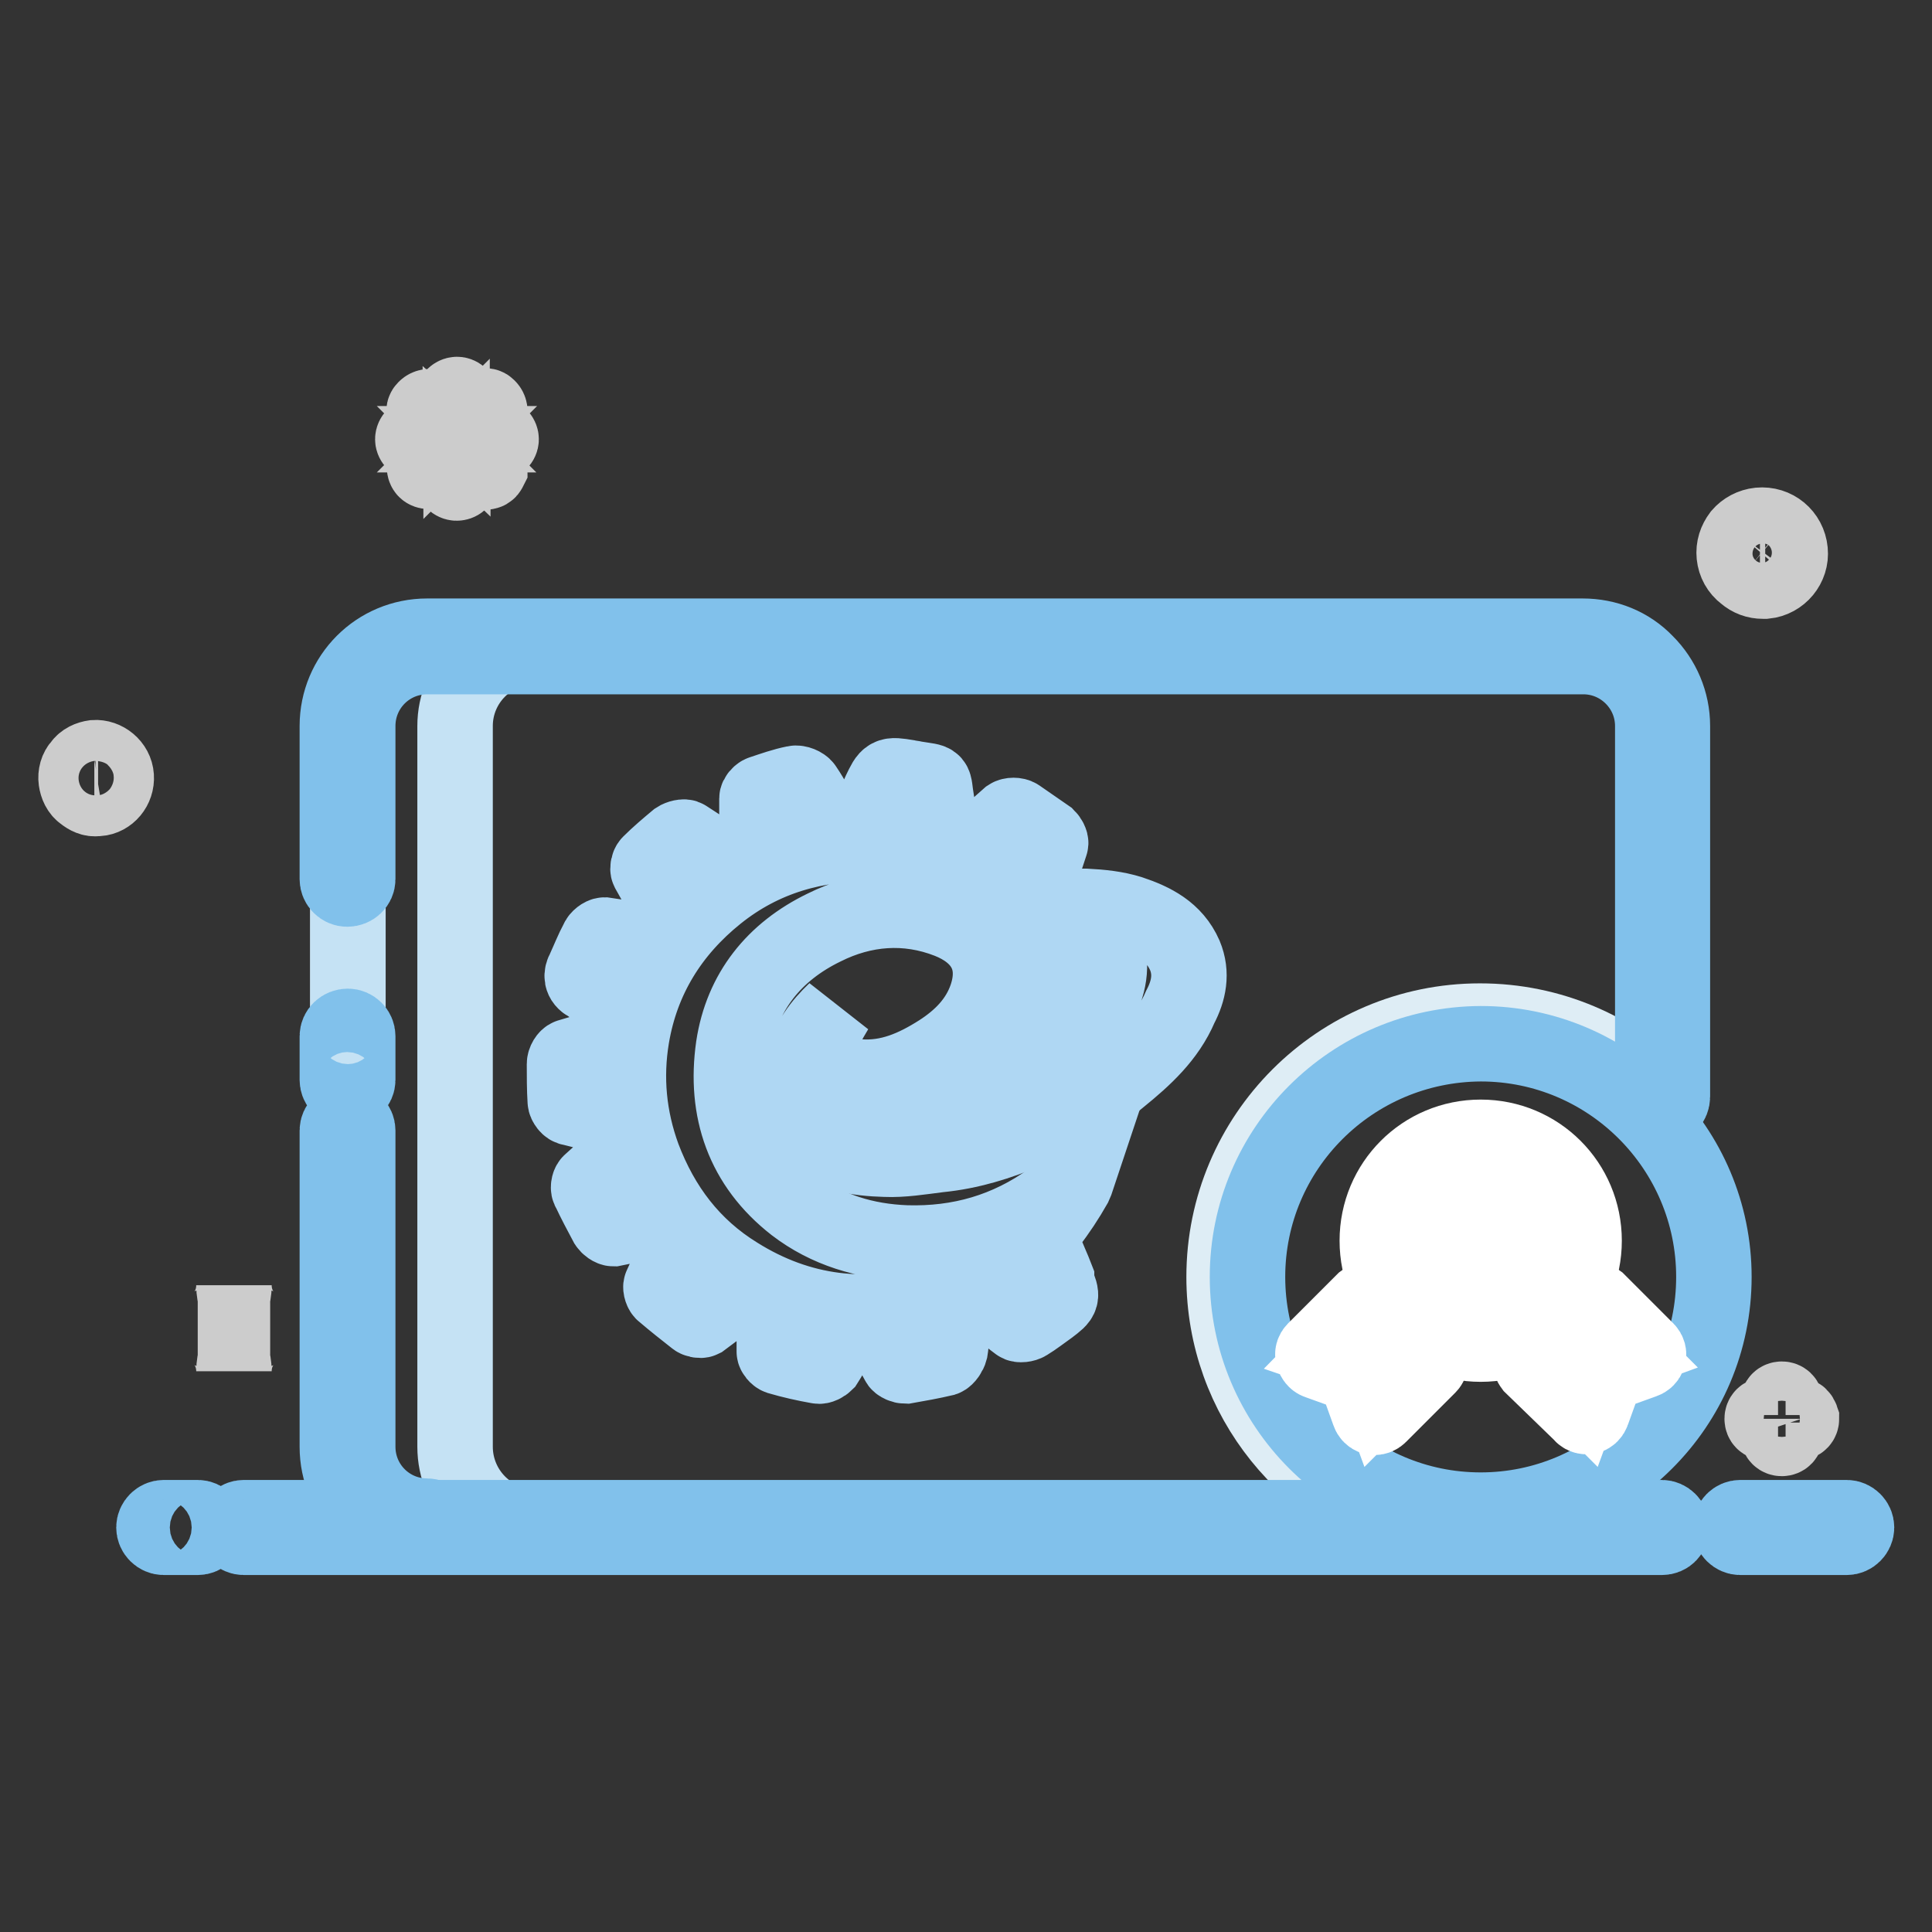
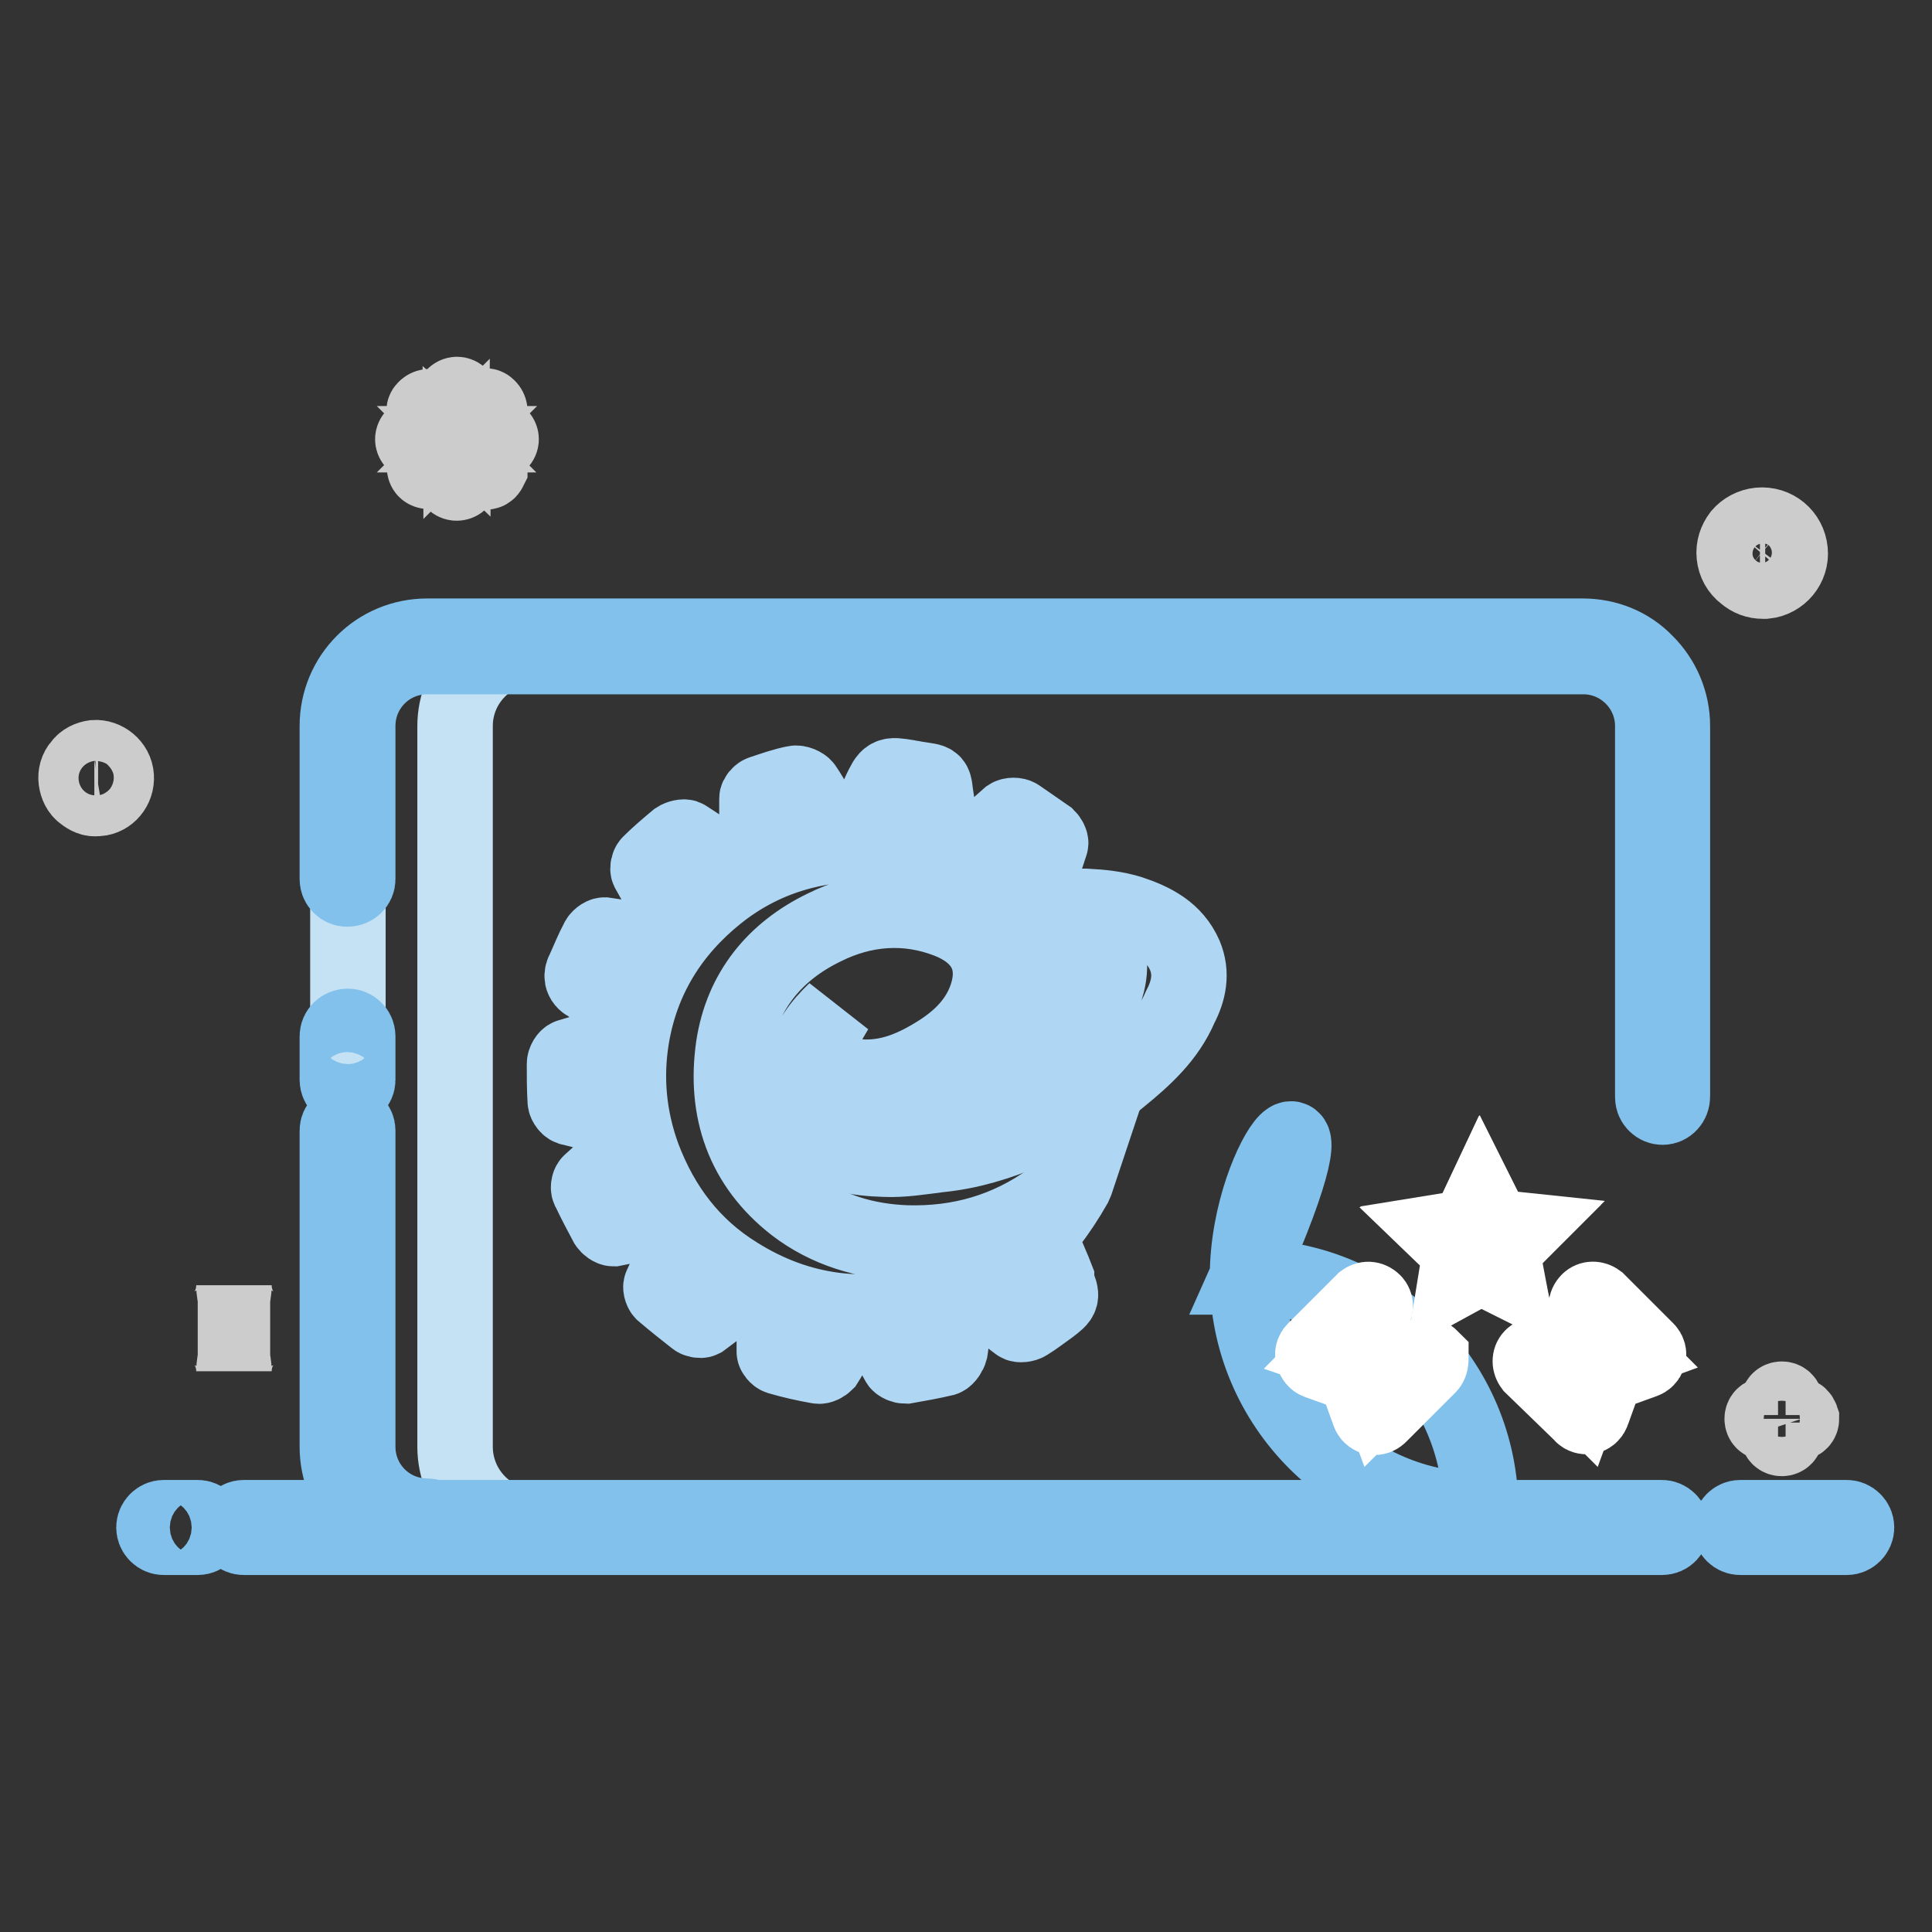
<svg xmlns="http://www.w3.org/2000/svg" version="1.1" x="0px" y="0px" viewBox="0 0 256 256" enable-background="new 0 0 256 256" xml:space="preserve">
  <rect x="0" y="0" width="256" height="256" fill="#333333" stroke="none" />
  <g>
-     <path stroke-width="10" fill-opacity="0" stroke="#deedf5" d="M162.2,169.2c0-18.7,15.2-33.9,33.9-33.9c9.4,0,17.9,3.8,24.1,10V96.2c0-5.8-4.7-10.5-10.5-10.5l0,0H56.6 c-5.8,0-10.5,4.7-10.5,10.5v95.5c0,5.8,4.7,10.5,10.5,10.5h131.7C173.4,198.7,162.2,185.3,162.2,169.2L162.2,169.2z" />
-     <path stroke-width="10" fill-opacity="0" stroke="#81c1eb" d="M165.3,169.2c0,17,13.8,30.9,30.9,30.9c17,0,30.9-13.8,30.9-30.9c0-17-13.8-30.9-30.9-30.9 C179.1,138.4,165.3,152.2,165.3,169.2C165.3,169.2,165.3,169.2,165.3,169.2L165.3,169.2z" />
+     <path stroke-width="10" fill-opacity="0" stroke="#81c1eb" d="M165.3,169.2c0,17,13.8,30.9,30.9,30.9c0-17-13.8-30.9-30.9-30.9 C179.1,138.4,165.3,152.2,165.3,169.2C165.3,169.2,165.3,169.2,165.3,169.2L165.3,169.2z" />
    <path stroke-width="10" fill-opacity="0" stroke="#c5e2f4" d="M60.3,191.7V96.2c0-5.8,4.7-10.5,10.5-10.5H56.6c-5.8,0-10.5,4.7-10.5,10.5v95.5c0,5.8,4.7,10.5,10.5,10.5 h14.2C65,202.3,60.3,197.5,60.3,191.7z" />
    <path stroke-width="10" fill-opacity="0" stroke="#81c1eb" d="M56.6,203.6c-6.6,0-11.9-5.3-11.9-11.9v-41.9c0-0.7,0.6-1.3,1.4-1.3c0.7,0,1.3,0.6,1.3,1.3v41.9 c0,5.1,4.1,9.2,9.2,9.2c0.7,0,1.3,0.6,1.3,1.4C57.9,203,57.3,203.6,56.6,203.6L56.6,203.6z M46,144.4c-0.7,0-1.3-0.6-1.3-1.3l0,0 v-5.8c0-0.7,0.6-1.3,1.4-1.3c0.7,0,1.3,0.6,1.3,1.3v5.8C47.4,143.8,46.8,144.4,46,144.4C46,144.4,46,144.4,46,144.4z M220.3,146.7 c-0.7,0-1.3-0.6-1.3-1.3V96.2c0-2.5-1-4.8-2.7-6.5c-1.7-1.7-4-2.7-6.5-2.7H56.6c-5.1,0-9.2,4.1-9.2,9.2v20.3c0,0.7-0.6,1.3-1.4,1.3 c-0.7,0-1.3-0.6-1.3-1.3V96.2c0-6.6,5.3-11.9,11.9-11.9h153.1c3.2,0,6.2,1.2,8.4,3.5c2.2,2.2,3.5,5.2,3.5,8.4v49.1 C221.6,146.1,221,146.7,220.3,146.7z" />
    <path stroke-width="10" fill-opacity="0" stroke="#81c1eb" d="M244.7,203.7h-14.1c-0.7,0-1.3-0.6-1.3-1.3c0-0.7,0.6-1.3,1.3-1.3c0,0,0,0,0,0h14.1c0.7,0,1.3,0.6,1.3,1.3 C246,203.1,245.4,203.7,244.7,203.7C244.7,203.7,244.7,203.7,244.7,203.7z M220.2,203.7H32.3c-0.7,0-1.3-0.6-1.3-1.3 c0-0.7,0.6-1.3,1.3-1.3c0,0,0,0,0,0h187.9c0.7,0,1.3,0.6,1.3,1.3S221,203.7,220.2,203.7L220.2,203.7z M26.2,203.7h-4.5 c-0.7,0-1.3-0.6-1.3-1.3c0-0.7,0.6-1.3,1.3-1.3c0,0,0,0,0,0h4.5c0.7,0,1.3,0.6,1.3,1.3C27.5,203.1,26.9,203.7,26.2,203.7 C26.2,203.7,26.2,203.7,26.2,203.7z" />
    <path stroke-width="10" fill-opacity="0" stroke="#cccccc" d="M15.4,102.9c-0.1-1.5-1.5-2.6-2.9-2.5c-0.7,0.1-1.4,0.4-1.8,1c-0.5,0.5-0.7,1.3-0.6,2 c0.1,0.7,0.4,1.4,1,1.8c0.5,0.4,1.1,0.7,1.7,0.6h0.2C14.4,105.7,15.5,104.4,15.4,102.9z M13.7,105.1c-0.8,0.4-1.8,0.3-2.4-0.3 c-0.5-0.4-0.7-0.9-0.8-1.5c-0.1-0.6,0.1-1.2,0.5-1.6c0.4-0.5,0.9-0.7,1.5-0.8h0.2c1.1,0,2.1,0.9,2.2,2 C15,103.8,14.5,104.7,13.7,105.1z M237.2,73c-0.2-2.1-2-3.6-4.1-3.4c-1,0.1-1.9,0.6-2.5,1.3c-0.6,0.8-0.9,1.7-0.8,2.7 c0.1,1,0.6,1.9,1.4,2.5c0.7,0.6,1.5,0.9,2.4,0.9h0.3C235.9,76.8,237.4,75,237.2,73z M234.9,76c-1.1,0.6-2.4,0.4-3.4-0.4 c-0.6-0.5-1-1.3-1.1-2.1c-0.1-0.8,0.2-1.6,0.7-2.2c0.5-0.6,1.3-1,2.1-1.1h0.3c1.6,0,2.9,1.2,3,2.8C236.6,74.2,236,75.4,234.9,76 L234.9,76z M60.5,64c-0.3,0-0.6-0.3-0.6-0.6v-3.8l-2.7,2.7c-0.2,0.2-0.6,0.2-0.8,0c-0.2-0.2-0.2-0.6,0-0.8l2.7-2.7h-3.8 c-0.3,0-0.6-0.3-0.6-0.6s0.3-0.6,0.6-0.6H59L56.4,55c-0.2-0.2-0.3-0.6-0.1-0.8c0,0,0,0,0.1-0.1c0.2-0.2,0.6-0.3,0.8-0.1 c0,0,0,0,0.1,0.1l2.7,2.6V53c-0.1-0.3,0.1-0.6,0.4-0.7s0.6,0.1,0.7,0.4c0,0.1,0,0.2,0,0.2v3.8l2.7-2.7c0.2-0.2,0.6-0.3,0.8-0.1 c0,0,0,0,0.1,0.1c0.2,0.2,0.3,0.6,0.1,0.8c0,0,0,0-0.1,0.1l-2.7,2.7h3.8c0.3,0,0.6,0.3,0.6,0.6c0,0.3-0.3,0.6-0.6,0.6l0,0h-3.8 l2.7,2.7c0.2,0.1,0.2,0.4,0.2,0.6c-0.1,0.2-0.2,0.4-0.4,0.4c-0.2,0.1-0.4,0-0.6-0.2L61,59.7v3.8C61.1,63.8,60.8,64,60.5,64L60.5,64 L60.5,64z M238.2,187.5h-1.6v-1.6c0-0.3-0.2-0.5-0.5-0.5c-0.3,0-0.5,0.2-0.5,0.5c0,0,0,0,0,0v1.6H234c-0.3,0-0.5,0.2-0.5,0.5 c0,0.3,0.2,0.5,0.5,0.5h1.6v1.6c0,0.3,0.2,0.5,0.5,0.5c0,0,0,0,0,0l0,0c0.3,0,0.5-0.2,0.5-0.5v-1.6h1.6c0.3,0,0.5-0.2,0.5-0.5 C238.6,187.7,238.4,187.5,238.2,187.5L238.2,187.5z M31,170.3c0,3.2-2.2,5.7-4.8,5.7c2.7,0,4.8,2.6,4.8,5.7c0-3.2,2.2-5.7,4.8-5.7 C33.2,176,31,173.5,31,170.3z" />
    <path stroke-width="10" fill-opacity="0" stroke="#ffffff" d="M199.6,169.5l-3.4-1.7l-3.3,1.8l0.6-3.7l-2.7-2.6l3.7-0.6l1.6-3.4l1.7,3.4l3.7,0.5l-2.7,2.7L199.6,169.5 L199.6,169.5z" />
-     <path stroke-width="10" fill-opacity="0" stroke="#ffffff" d="M196.2,150.7c-7.6,0-13.7,6.1-13.7,13.7c0,7.6,6.1,13.7,13.7,13.7c7.6,0,13.7-6.1,13.7-13.7 C209.9,156.8,203.8,150.7,196.2,150.7z M196.2,176.3c-6.6,0-11.9-5.3-11.9-11.9c0-6.6,5.3-11.9,11.9-11.9c6.6,0,11.9,5.3,11.9,11.9 C208.1,170.9,202.8,176.3,196.2,176.3z" />
    <path stroke-width="10" fill-opacity="0" stroke="#ffffff" d="M197.9,162.6l-1.7-3.4l-1.6,3.4l-3.7,0.6l2.7,2.6l-0.6,3.7l3.3-1.8l3.4,1.7l-0.7-3.7l2.7-2.7L197.9,162.6z  M189.3,181l-6.5,6.5c-0.2,0.2-0.4,0.3-0.7,0.3H182c-0.3-0.1-0.5-0.3-0.6-0.6l-1.8-5l-5-1.8c-0.3-0.1-0.5-0.4-0.6-0.7 c-0.1-0.3,0-0.6,0.2-0.8l6.5-6.5c0.4-0.3,0.9-0.3,1.3,0.1c0.3,0.3,0.3,0.8,0,1.2l-5.4,5.5l4.1,1.4c0.3,0.1,0.5,0.3,0.6,0.6l1.5,4.1 l5.5-5.5c0.4-0.3,0.9-0.3,1.3,0.1C189.6,180.2,189.6,180.7,189.3,181L189.3,181L189.3,181z M218.4,179.7c-0.1,0.3-0.3,0.5-0.6,0.6 l-5,1.8l-1.8,5c-0.1,0.3-0.3,0.5-0.6,0.6l-0.2,0c-0.2,0-0.5-0.1-0.6-0.3L203,181c-0.3-0.4-0.3-0.9,0-1.2c0.3-0.3,0.9-0.4,1.2,0 l5.5,5.5l1.5-4.1c0.1-0.3,0.3-0.5,0.6-0.5l4.1-1.5l-5.5-5.5c-0.3-0.4-0.3-0.9,0.1-1.3c0.3-0.3,0.8-0.3,1.2,0l6.5,6.5 C218.4,179.1,218.5,179.4,218.4,179.7L218.4,179.7z" />
    <path stroke-width="10" fill-opacity="0" stroke="#afd7f3" d="M77.9,130.4c0.7,0.4,1.2,1,1.9,1.4c0.9,0.7,1.8,1.3,2.7,2c1.4-3,2.7-5.9,4-8.8c-2.1-0.4-4.3-0.8-6.4-1.1 c-0.3,0-0.8,0.4-0.9,0.7c-0.7,1.3-1.2,2.6-1.8,3.9C77,129.2,77,129.9,77.9,130.4z M89,121.1c2.5-2.2,4.9-4.2,7.4-6.4 c-1.8-1.2-3.6-2.5-5.5-3.7c-0.2-0.2-0.9,0-1.2,0.2c-1.2,1-2.5,2.1-3.6,3.2c-0.2,0.2-0.3,0.7-0.2,0.9C87,117.2,88,119.2,89,121.1z  M100.9,112.6c2.8-0.8,5.5-1.6,8.3-2.4c0.7-0.2,0.6-0.5,0.3-1c-1-1.6-1.8-3.3-2.9-4.9c-0.2-0.3-0.9-0.6-1.3-0.5 c-1.5,0.3-2.9,0.8-4.4,1.3c-0.3,0.1-0.6,0.5-0.6,0.7c0,2.2,0,4.5,0,6.7C100.8,112.5,100.8,112.6,100.9,112.6z M81.5,138.6 c-0.3-0.1-0.4-0.1-0.5-0.1c-1.9,0.5-3.7,0.9-5.6,1.5c-0.3,0.1-0.6,0.6-0.6,1c0,1.6,0,3.3,0.1,4.9c0,0.3,0.4,0.9,0.8,0.9 c1.9,0.5,3.8,0.9,5.7,1.3L81.5,138.6L81.5,138.6L81.5,138.6z M124.4,110c-0.1-1.3-0.1-2.6-0.3-3.9c-0.5-2.9,0.2-2.4-2.8-2.9 c-0.4-0.1-0.7-0.1-1.1-0.2c-2.5-0.4-2.5-0.4-3.6,1.9c-0.7,1.5-1.3,3.1-1.9,4.6c3.3,0.5,6.4,0.9,9.7,1.4 C124.4,110.6,124.4,110.2,124.4,110L124.4,110z M139.2,111.8c0.1-0.2-0.2-0.7-0.4-0.9c-1.3-0.9-2.6-1.8-3.9-2.7 c-0.3-0.2-0.9-0.2-1.2,0c-1.7,1.5-3.4,3-5,4.5c2.8,1.9,5.4,3.7,8.2,5.6C137.7,116.2,138.5,114,139.2,111.8z M116.6,175.5 c0.8,1.7,1.5,3.4,2.4,5c0.1,0.3,0.7,0.5,1,0.5c1.7-0.3,3.4-0.6,5.1-1c0.3-0.1,0.7-0.7,0.8-1.1c0.2-1.2,0.2-2.4,0.2-3.6 c0-0.6,0-1.2,0-1.8C122.9,174.2,119.8,174.8,116.6,175.5L116.6,175.5z M140,169.4c-0.5-1.3-1.1-2.6-1.6-3.8c-2.7,2.1-5.3,4.1-8,6.1 c1.6,1.3,3,2.6,4.5,3.7c0.2,0.2,0.9,0.1,1.2-0.1c1-0.6,2-1.4,3-2.1c1.7-1.3,1.7-1.3,0.9-3.3C140,169.8,140,169.6,140,169.4 L140,169.4z M120.1,164.7c-5.4-0.2-10.5-1.7-14.8-5c-6.8-5.3-9.3-12.6-8.1-21c1.1-7.3,5.4-12.6,12-15.8c5.2-2.6,10.9-3.1,16.5-0.9 c4.3,1.7,6.7,5.1,5,10.1c-1.1,3.2-3.4,5.5-6.2,7.3c-3.3,2.1-6.7,3.6-10.7,3.3c-3.9-0.3-5.7-3.2-4.2-6.8c0.3-0.7,0.7-1.3,1.1-2 c-2,1.9-3.6,4-4.2,6.8c-0.4,2.4,0.9,4.8,3.1,5.6c2.1,0.8,4.2,1.1,6.5,0.8c7.2-0.9,13.4-3.8,18.5-8.8c5.7-5.6,5.6-14.5-0.4-19.5 c-5.2-4.4-11.3-6.8-18.2-7c-7.8-0.2-14.9,1.8-21,6.7c-6.1,4.9-10,11.2-11.3,18.9c-0.9,5.4-0.4,10.7,1.5,15.9 c2.5,6.6,6.5,11.9,12.5,15.6c8.3,5.2,17.2,6.2,26.5,3.5c8.3-2.4,14-8,18.2-15.4c0.1-0.2,0.2-0.5,0.3-0.8c-1.3,0.9-2.3,1.9-3.4,2.7 C133.5,163.1,127.1,164.9,120.1,164.7L120.1,164.7z M111.2,175.2c-1.4-0.2-2.8-0.4-4.1-0.7c-1.4-0.3-2.9-0.8-4.5-1.2 c0,2,0,3.9,0,5.8c0,0.2,0.3,0.6,0.6,0.7c1.7,0.5,3.5,0.9,5.2,1.2c0.3,0.1,0.8-0.2,1-0.4c0.9-1.4,1.6-2.9,2.4-4.4 C112.1,175.6,111.9,175.3,111.2,175.2L111.2,175.2z M87.6,170.4c-0.1,0.2,0.1,0.8,0.3,0.9c1.4,1.2,2.8,2.3,4.2,3.4 c0.2,0.2,0.7,0.3,0.9,0.2c1.6-1.2,3.2-2.4,4.9-3.6c-2.6-2.1-5.2-4.2-7.7-6.3C89.3,166.8,88.4,168.6,87.6,170.4z M78.2,156.7 c-0.2,0.2-0.3,0.8-0.1,1c0.7,1.5,1.5,3,2.3,4.5c0.2,0.3,0.6,0.6,0.9,0.6c2-0.4,3.9-0.8,5.8-1.2l-4.4-8.8 C81.2,154.1,79.6,155.4,78.2,156.7z" />
    <path stroke-width="10" fill-opacity="0" stroke="#afd7f3" d="M157,126.6c-1.4-3.2-4.2-4.6-7.2-5.6c-1.9-0.6-3.9-0.8-5.9-0.9c-1,0-2,0-3,0c-0.9,0-1.8,0.1-2.7,0.4 c0.5,0.1,3.8,1,5.3,1.8c0.1,0.1,0.2,0.1,0.3,0.2c1.9,1.1,3.1,2.8,3.2,5.1c0.1,3-1.2,5.5-3,7.8c-0.1,0.1-0.1,0.2-0.2,0.2 c-1.8,2.2-3.9,4.1-6.2,5.8c-4.4,3.2-9.3,5.5-14.5,6.9c-4,1-8,1.4-12.1,0.5c-4.3-0.9-7.3-4.7-5.5-9.3c0.3-0.8,0.6-1.6,0.9-2.4 c-1.5,1.9-2.6,3.8-2.8,6.2c-0.3,3.2,1,5.6,3.4,7.4c3,2.2,6.6,2.8,10.3,2.9c2.3,0.1,4.7-0.3,7.1-0.6c4.1-0.4,8-1.6,11.7-3.2 c2.7-1.1,5.3-2.3,7.8-3.8c1.6-0.9,3.1-2,4.5-3.2c3.2-2.6,6.3-5.4,8-9.4C157.5,131.3,158,129,157,126.6L157,126.6z" />
  </g>
</svg>